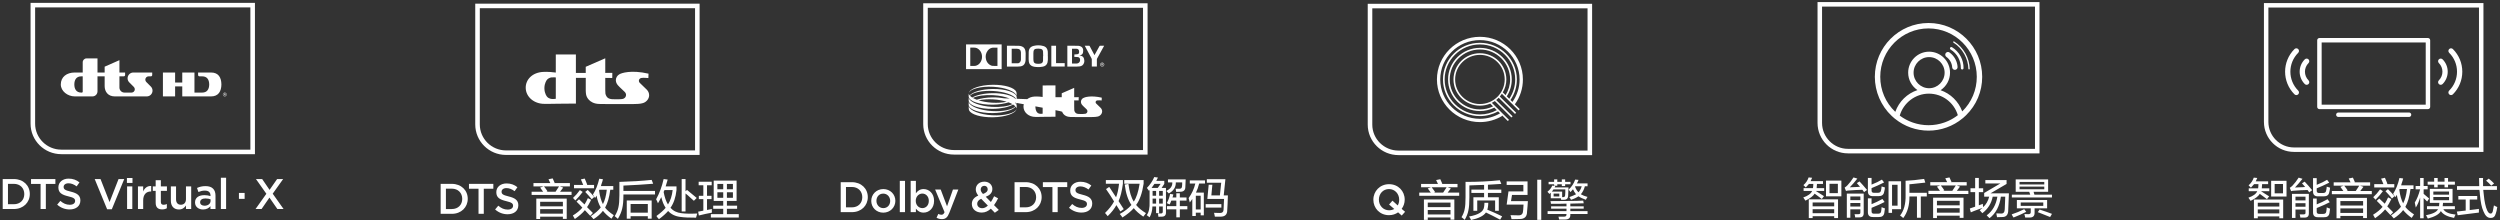
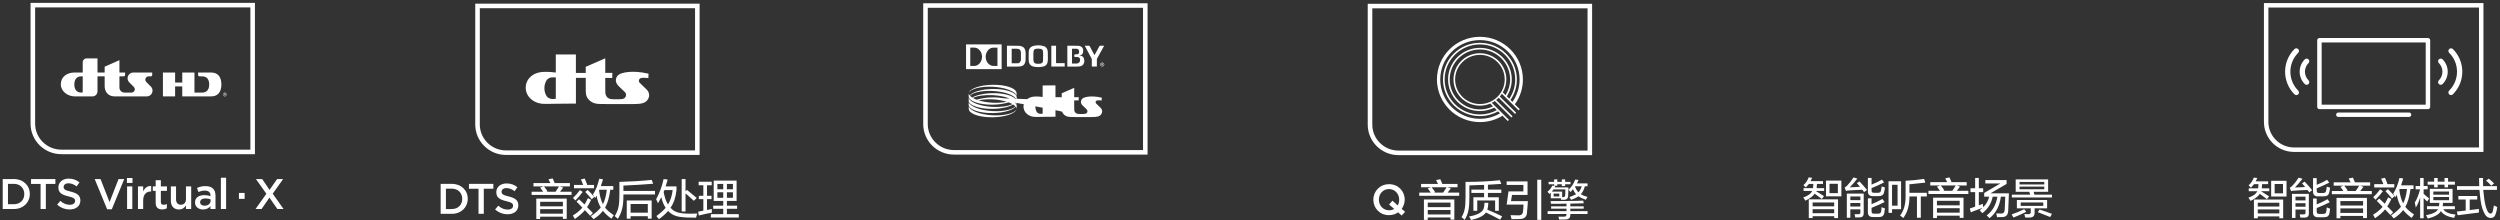
<svg xmlns="http://www.w3.org/2000/svg" width="818px" height="72px">
  <rect width="100%" height="100%" fill="#333333" stroke="none" />
  <path fill-rule="evenodd" fill="rgb(255, 255, 255)" d="M20.059,50.444 C14.503,50.444 10.000,45.977 10.000,40.465 L10.000,0.938 L83.417,0.938 L83.417,50.444 L20.059,50.444 ZM81.924,2.420 L11.492,2.420 L11.492,40.466 C11.492,45.151 15.335,48.963 20.059,48.963 L81.924,48.963 L81.924,2.420 ZM24.483,23.725 L27.066,23.725 L27.066,20.359 C27.066,19.669 27.624,19.110 28.312,19.110 L31.900,19.110 L31.900,23.725 L34.242,23.725 L34.242,21.816 L39.077,19.686 L39.077,23.725 L40.934,23.725 L40.934,24.537 C40.934,24.781 40.737,24.978 40.494,24.978 L39.077,24.978 L39.076,28.645 C39.076,29.557 39.815,30.297 40.725,30.297 L43.035,30.297 C43.630,30.297 44.112,29.814 44.112,29.219 C44.112,28.920 43.991,28.650 43.797,28.455 L42.299,26.955 C41.957,26.612 41.746,26.139 41.746,25.617 C41.746,24.572 42.591,23.725 43.634,23.725 L49.803,23.725 L49.803,24.537 C49.803,24.781 49.606,24.978 49.363,24.978 L48.623,24.978 C48.028,24.978 47.546,25.461 47.546,26.057 C47.546,26.355 47.667,26.625 47.861,26.820 L49.355,28.317 C49.697,28.660 49.908,29.132 49.908,29.655 C49.908,30.700 49.063,31.546 48.021,31.546 L37.558,31.546 C35.333,31.546 34.242,29.985 34.242,28.174 C34.242,27.513 34.242,24.978 34.242,24.978 L31.900,24.978 L31.900,29.894 C31.900,30.807 31.162,31.546 30.252,31.546 L24.486,31.546 C22.113,31.546 19.894,29.821 19.894,27.638 C19.894,25.191 21.787,23.725 24.483,23.725 ZM26.630,30.297 L26.795,30.297 C26.944,30.297 27.066,30.175 27.066,30.026 L27.066,24.978 L26.630,24.978 C24.978,24.977 24.336,26.083 24.319,27.638 C24.335,29.137 24.955,30.298 26.630,30.297 ZM57.296,27.011 L59.637,27.011 L59.637,23.725 L63.627,23.725 L63.627,30.294 L66.144,30.294 C67.818,30.295 68.437,29.134 68.453,27.636 C68.436,26.082 67.794,24.977 66.144,24.978 L65.258,24.978 C65.015,24.978 64.817,24.781 64.817,24.537 L64.817,23.725 L69.044,23.725 C69.046,23.725 69.047,23.725 69.048,23.725 C71.474,23.725 72.418,25.351 72.443,27.636 C72.419,29.840 71.509,31.546 69.048,31.546 L69.044,31.546 L59.637,31.546 L59.637,28.264 L57.296,28.264 L57.296,31.546 L53.307,31.546 L53.307,23.725 L57.296,23.725 L57.296,27.011 ZM73.555,30.297 C73.905,30.297 74.176,30.578 74.176,30.919 L74.176,30.922 C74.176,31.261 73.901,31.546 73.551,31.546 C73.202,31.546 72.930,31.265 72.930,30.925 L72.930,30.922 C72.930,30.582 73.206,30.297 73.555,30.297 ZM73.026,30.925 C73.026,31.217 73.252,31.454 73.552,31.454 C73.853,31.454 74.081,31.214 74.081,30.922 L74.081,30.919 C74.081,30.626 73.854,30.390 73.555,30.390 C73.254,30.390 73.026,30.630 73.026,30.922 L73.026,30.925 ZM73.791,30.647 C73.825,30.680 73.844,30.727 73.844,30.784 L73.844,30.787 C73.844,30.893 73.782,30.958 73.693,30.984 L73.868,31.231 L73.720,31.231 L73.562,31.005 L73.558,31.005 L73.426,31.005 L73.426,31.231 L73.302,31.231 L73.302,30.577 L73.593,30.577 C73.679,30.577 73.746,30.603 73.791,30.647 ZM73.426,30.689 L73.426,30.896 L73.588,30.896 C73.668,30.896 73.717,30.856 73.717,30.794 L73.717,30.791 C73.717,30.725 73.668,30.689 73.588,30.689 L73.426,30.689 Z" />
  <path fill-rule="evenodd" fill="rgb(255, 255, 255)" d="M92.786,68.390 L90.755,68.390 L88.163,64.650 L85.586,68.390 L83.611,68.390 L87.155,63.404 L83.751,58.585 L85.782,58.585 L88.205,62.129 L90.671,58.585 L92.646,58.585 L89.228,63.376 L92.786,68.390 ZM78.179,63.138 L80.042,63.138 L80.042,65.071 L78.179,65.071 L78.179,63.138 ZM72.272,58.165 L73.981,58.165 L73.981,68.390 L72.272,68.390 L72.272,58.165 ZM68.858,67.466 C68.354,68.068 67.583,68.545 66.449,68.545 C65.062,68.545 63.815,67.746 63.815,66.261 L63.815,66.233 C63.815,64.636 65.076,63.852 66.883,63.852 C67.710,63.852 68.298,63.978 68.872,64.160 L68.872,63.978 C68.872,62.928 68.228,62.367 67.037,62.367 C66.211,62.367 65.594,62.549 64.922,62.829 L64.460,61.499 C65.286,61.135 66.085,60.896 67.261,60.896 C68.368,60.896 69.194,61.191 69.713,61.723 C70.259,62.255 70.511,63.040 70.511,64.006 L70.511,68.390 L68.858,68.390 L68.858,67.466 ZM68.900,65.225 C68.466,65.057 67.892,64.931 67.219,64.931 C66.127,64.931 65.482,65.393 65.482,66.163 L65.482,66.191 C65.482,66.906 66.113,67.312 66.925,67.312 C68.046,67.312 68.900,66.668 68.900,65.729 L68.900,65.225 ZM60.850,67.242 C60.374,67.942 59.688,68.545 58.539,68.545 C56.872,68.545 55.906,67.424 55.906,65.701 L55.906,60.995 L57.601,60.995 L57.601,65.197 C57.601,66.345 58.175,66.990 59.184,66.990 C60.164,66.990 60.850,66.317 60.850,65.169 L60.850,60.995 L62.559,60.995 L62.559,68.390 L60.850,68.390 L60.850,67.242 ZM52.631,66.079 C52.631,66.738 52.967,67.004 53.541,67.004 C53.920,67.004 54.256,66.920 54.592,66.752 L54.592,68.138 C54.172,68.376 53.710,68.517 53.065,68.517 C51.819,68.517 50.936,67.970 50.936,66.345 L50.936,62.451 L49.998,62.451 L49.998,60.995 L50.936,60.995 L50.936,58.963 L52.631,58.963 L52.631,60.995 L54.620,60.995 L54.620,62.451 L52.631,62.451 L52.631,66.079 ZM46.849,65.575 L46.849,68.390 L45.140,68.390 L45.140,60.995 L46.849,60.995 L46.849,62.661 C47.311,61.555 48.166,60.798 49.468,60.854 L49.468,62.647 L49.370,62.647 C47.885,62.647 46.849,63.614 46.849,65.575 ZM41.528,58.249 L43.349,58.249 L43.349,59.860 L41.528,59.860 L41.528,58.249 ZM35.048,68.461 L30.985,58.585 L32.891,58.585 L35.846,66.121 L38.788,58.585 L40.651,58.585 L36.589,68.461 L35.048,68.461 ZM22.798,68.531 C21.299,68.531 19.884,68.012 18.708,66.962 L19.744,65.729 C20.683,66.541 21.635,67.004 22.840,67.004 C23.905,67.004 24.577,66.499 24.577,65.771 L24.577,65.743 C24.577,65.043 24.185,64.664 22.364,64.244 C20.277,63.740 19.100,63.124 19.100,61.317 L19.100,61.289 C19.100,59.608 20.501,58.445 22.448,58.445 C23.877,58.445 25.011,58.879 26.006,59.678 L25.081,60.980 C24.199,60.322 23.316,59.972 22.420,59.972 C21.411,59.972 20.823,60.490 20.823,61.135 L20.823,61.163 C20.823,61.919 21.271,62.255 23.162,62.703 C25.235,63.208 26.300,63.950 26.300,65.575 L26.300,65.603 C26.300,67.438 24.857,68.531 22.798,68.531 ZM15.000,68.390 L13.277,68.390 L13.277,60.182 L10.154,60.182 L10.154,58.585 L18.124,58.585 L18.124,60.182 L15.000,60.182 L15.000,68.390 ZM4.542,68.390 L0.886,68.390 L0.886,58.585 L4.542,58.585 C7.624,58.585 9.753,60.700 9.753,63.460 L9.753,63.488 C9.753,66.247 7.624,68.390 4.542,68.390 ZM7.946,63.516 L7.946,63.488 C7.946,61.569 6.601,60.154 4.542,60.154 L2.609,60.154 L2.609,66.822 L4.542,66.822 C6.601,66.822 7.946,65.435 7.946,63.516 ZM43.293,68.390 L41.584,68.390 L41.584,60.995 L43.293,60.995 L43.293,68.390 Z" />
  <path fill-rule="evenodd" fill="rgb(255, 255, 255)" d="M165.559,50.694 C160.004,50.694 155.501,46.227 155.501,40.716 L155.501,1.194 L228.911,1.194 L228.911,50.694 L165.559,50.694 ZM227.419,2.675 L156.993,2.675 L156.993,40.716 C156.993,45.401 160.835,49.213 165.558,49.213 L227.419,49.213 L227.419,2.675 ZM177.687,23.532 C177.687,23.532 179.219,23.387 181.863,23.742 L181.853,23.442 L181.859,17.832 L188.434,17.811 L188.432,23.856 L191.654,23.856 L191.654,21.855 L198.042,19.069 L198.046,23.854 L200.351,23.847 L200.332,25.520 C199.085,25.480 198.042,25.486 198.042,25.486 L198.042,28.595 C198.042,28.749 198.036,30.220 198.092,30.580 C198.092,30.580 198.183,31.438 198.882,32.003 C198.882,32.003 199.287,32.373 200.171,32.447 C200.171,32.447 200.468,32.478 201.020,32.474 L202.537,32.474 L202.587,32.472 C203.720,32.469 204.064,32.262 204.064,32.262 C204.550,32.035 204.842,31.576 204.842,31.061 C204.842,30.673 204.670,30.338 204.407,30.077 L204.399,30.066 L202.741,28.491 C202.218,28.007 201.947,27.611 201.841,27.441 L201.829,27.420 C201.622,27.080 201.500,26.685 201.500,26.258 C201.500,25.433 201.966,24.705 202.642,24.317 L202.688,24.294 C203.300,23.913 206.465,22.792 212.194,24.103 L212.148,25.540 L212.027,25.532 C212.027,25.532 210.500,25.389 209.887,25.506 L209.872,25.507 C209.399,25.586 209.036,25.943 209.036,26.423 C209.036,26.660 209.132,26.909 209.288,27.065 L209.325,27.104 L211.620,29.331 L211.640,29.352 C212.106,29.819 212.398,30.458 212.398,31.169 C212.398,32.294 211.550,33.322 210.533,33.673 C210.533,33.673 209.882,33.925 208.809,33.992 C208.809,33.992 208.305,34.031 206.862,34.058 L206.784,34.058 C201.579,34.116 196.171,34.017 196.171,34.017 L196.034,34.013 C192.567,33.904 191.875,31.326 191.875,31.326 C191.681,30.848 191.658,29.660 191.658,29.660 L191.664,25.480 L188.443,25.486 L188.440,33.888 C185.224,33.888 182.722,33.938 182.722,33.938 C179.610,34.020 178.082,33.979 178.082,33.979 C174.819,33.979 172.090,31.781 172.015,28.802 C171.946,26.003 174.218,23.716 177.687,23.532 ZM178.128,28.932 C178.163,30.670 178.953,31.579 178.953,31.579 C179.487,32.301 180.495,32.376 180.495,32.376 C181.064,32.446 181.853,32.322 181.853,32.322 L181.863,25.344 C181.863,25.344 181.099,25.254 180.495,25.324 C180.495,25.324 179.512,25.372 178.907,26.192 C178.907,26.192 178.147,27.155 178.128,28.776 L178.128,28.932 Z" />
  <path fill-rule="evenodd" fill="rgb(255, 255, 255)" d="M241.727,70.074 L241.727,71.168 L232.594,71.168 L232.594,70.074 L236.641,70.074 L236.641,68.324 L233.360,68.324 L233.360,67.285 L236.641,67.285 L236.641,65.753 L233.524,65.753 L233.524,59.082 L241.016,59.082 L241.016,65.753 L237.844,65.753 L237.844,67.285 L241.180,67.285 L241.180,68.324 L237.844,68.324 L237.844,70.074 L241.727,70.074 ZM236.641,60.175 L234.727,60.175 L234.727,61.925 L236.641,61.925 L236.641,60.175 ZM236.641,62.910 L234.727,62.910 L234.727,64.714 L236.641,64.714 L236.641,62.910 ZM239.813,60.175 L237.844,60.175 L237.844,61.925 L239.813,61.925 L239.813,60.175 ZM239.813,64.714 L239.813,62.910 L237.844,62.910 L237.844,64.714 L239.813,64.714 ZM228.438,69.253 C228.620,69.218 228.911,69.163 229.313,69.089 C229.677,69.017 229.950,68.962 230.133,68.925 L230.133,65.152 L228.657,65.152 L228.657,64.058 L230.133,64.058 L230.133,60.613 L228.602,60.613 L228.602,59.464 L232.868,59.464 L232.868,60.613 L231.336,60.613 L231.336,64.058 L232.813,64.058 L232.813,65.152 L231.336,65.152 L231.336,68.707 C231.847,68.597 232.376,68.488 232.922,68.378 C232.886,68.561 232.886,68.835 232.922,69.199 C232.922,69.382 232.922,69.509 232.922,69.582 C231.501,69.837 230.079,70.146 228.657,70.511 L228.438,69.253 ZM227.749,71.222 C225.415,71.222 223.775,71.149 222.827,71.003 C221.040,70.821 219.636,70.164 218.616,69.035 C217.850,69.910 216.847,70.803 215.608,71.714 C215.535,71.605 215.390,71.441 215.171,71.222 C214.988,70.967 214.861,70.785 214.788,70.675 C216.173,69.655 217.175,68.761 217.796,67.996 C217.175,67.085 216.702,65.918 216.374,64.496 C216.046,65.189 215.681,65.863 215.280,66.519 C215.097,66.009 214.897,65.571 214.679,65.207 C215.772,63.238 216.593,61.032 217.140,58.589 L218.452,58.753 C218.415,58.863 218.379,59.009 218.343,59.191 C218.124,59.993 217.941,60.595 217.796,60.996 L221.350,60.996 L221.350,62.199 C221.095,64.569 220.439,66.501 219.382,67.996 C220.293,69.017 221.478,69.600 222.936,69.746 C224.212,69.929 225.944,69.964 228.132,69.855 C228.132,69.892 228.113,69.964 228.077,70.074 C228.004,70.402 227.894,70.785 227.749,71.222 ZM220.093,62.199 L217.413,62.199 C217.376,62.272 217.340,62.363 217.304,62.472 C217.230,62.618 217.175,62.728 217.140,62.800 C217.468,64.550 217.941,65.918 218.561,66.902 C219.363,65.663 219.874,64.095 220.093,62.199 ZM226.108,64.878 C225.343,64.150 224.741,63.621 224.304,63.293 L224.304,69.199 L223.046,69.199 L223.046,58.589 L224.304,58.589 L224.304,62.582 L224.796,62.144 C225.890,63.019 226.947,63.894 227.968,64.769 L227.038,65.699 C226.855,65.517 226.546,65.243 226.108,64.878 ZM203.982,63.839 C203.982,65.699 203.854,67.139 203.599,68.160 C203.380,69.218 202.906,70.365 202.177,71.605 L201.138,70.730 C201.758,69.710 202.158,68.743 202.341,67.832 C202.560,66.884 202.669,65.554 202.669,63.839 L202.669,59.519 C206.533,59.410 210.052,59.191 213.224,58.863 L213.716,60.121 C210.654,60.376 207.408,60.577 203.982,60.722 L203.982,62.472 L214.318,62.472 L214.318,63.621 L203.982,63.621 L203.982,63.839 ZM200.613,70.730 C200.394,71.094 200.211,71.367 200.066,71.550 C198.936,70.748 198.006,69.892 197.277,68.980 C196.547,69.964 195.527,70.875 194.215,71.714 L193.340,70.730 C194.834,69.710 195.910,68.761 196.566,67.886 C195.910,66.793 195.454,65.499 195.199,64.003 C195.162,64.077 195.090,64.204 194.980,64.386 C194.871,64.532 194.779,64.660 194.707,64.769 C194.342,64.222 194.105,63.858 193.996,63.675 C194.907,62.253 195.600,60.522 196.074,58.480 L197.277,58.644 C197.204,59.046 197.040,59.593 196.785,60.285 C196.711,60.540 196.657,60.741 196.621,60.886 L200.668,60.886 L200.668,62.089 L199.683,62.089 C199.355,64.605 198.790,66.556 197.988,67.941 C198.644,68.780 199.592,69.600 200.832,70.402 C200.795,70.475 200.722,70.584 200.613,70.730 ZM198.535,62.089 L196.129,62.089 L196.019,62.363 C196.274,64.222 196.693,65.699 197.277,66.793 C197.897,65.626 198.316,64.058 198.535,62.089 ZM187.816,60.503 L190.824,60.503 C190.750,60.321 190.623,60.011 190.441,59.574 C190.258,59.173 190.131,58.882 190.058,58.699 L191.316,58.425 C191.389,58.571 191.498,58.827 191.644,59.191 C191.899,59.775 192.063,60.212 192.136,60.503 L194.379,60.503 L194.379,61.597 L187.816,61.597 L187.816,60.503 ZM190.660,62.800 C189.930,63.785 189.129,64.714 188.254,65.589 L187.488,64.769 C188.290,64.040 189.037,63.183 189.730,62.199 L190.660,62.800 ZM192.301,62.144 C193.139,62.946 193.850,63.712 194.433,64.441 L193.613,65.207 C192.957,64.368 192.246,63.566 191.480,62.800 L192.301,62.144 ZM188.636,65.972 L189.457,65.207 L191.261,66.902 C191.625,66.319 191.990,65.626 192.355,64.824 L193.394,65.371 C193.358,65.444 193.303,65.571 193.230,65.753 C192.756,66.702 192.373,67.376 192.082,67.777 L193.996,69.691 L193.121,70.621 L191.371,68.761 C190.641,69.673 189.547,70.639 188.090,71.660 C188.016,71.550 187.871,71.295 187.652,70.894 C187.543,70.711 187.469,70.584 187.433,70.511 C188.746,69.710 189.785,68.853 190.551,67.941 C190.113,67.431 189.475,66.775 188.636,65.972 ZM173.947,62.746 L177.721,62.746 C177.393,62.272 177.065,61.816 176.736,61.378 L177.830,60.996 L174.549,60.996 L174.549,59.902 L180.072,59.902 C179.999,59.793 179.908,59.611 179.799,59.355 C179.653,59.027 179.543,58.790 179.471,58.644 L180.838,58.371 C180.874,58.480 180.947,58.644 181.057,58.863 C181.239,59.264 181.385,59.593 181.494,59.847 L181.276,59.902 L186.471,59.902 L186.471,60.996 L183.190,60.996 L184.283,61.378 C183.955,61.816 183.608,62.272 183.244,62.746 L187.018,62.746 L187.018,63.785 L173.947,63.785 L173.947,62.746 ZM178.760,62.746 L181.768,62.746 C182.205,62.126 182.588,61.543 182.916,60.996 L177.994,60.996 C178.432,61.543 178.815,62.071 179.143,62.582 L178.760,62.746 ZM166.092,70.104 C164.594,70.104 163.179,69.586 162.002,68.536 L163.039,67.303 C163.977,68.115 164.930,68.578 166.134,68.578 C167.199,68.578 167.871,68.073 167.871,67.345 L167.871,67.317 C167.871,66.617 167.479,66.238 165.658,65.818 C163.571,65.314 162.394,64.698 162.394,62.891 L162.394,62.863 C162.394,61.182 163.795,60.019 165.742,60.019 C167.171,60.019 168.306,60.453 169.300,61.252 L168.376,62.554 C167.493,61.896 166.611,61.546 165.714,61.546 C164.706,61.546 164.117,62.064 164.117,62.708 L164.117,62.737 C164.117,63.493 164.566,63.829 166.457,64.277 C168.530,64.782 169.594,65.524 169.594,67.149 L169.594,67.177 C169.594,69.012 168.152,70.104 166.092,70.104 ZM158.295,69.964 L156.572,69.964 L156.572,61.756 L153.448,61.756 L153.448,60.159 L161.419,60.159 L161.419,61.756 L158.295,61.756 L158.295,69.964 ZM147.837,69.964 L144.181,69.964 L144.181,60.159 L147.837,60.159 C150.918,60.159 153.047,62.274 153.047,65.034 L153.047,65.062 C153.047,67.821 150.918,69.964 147.837,69.964 ZM151.240,65.062 C151.240,63.143 149.896,61.728 147.837,61.728 L145.904,61.728 L145.904,68.396 L147.837,68.396 C149.896,68.396 151.240,67.009 151.240,65.090 L151.240,65.062 ZM185.432,71.605 L184.174,71.605 L184.174,70.894 L176.736,70.894 L176.736,71.660 L175.479,71.660 L175.479,64.988 L185.432,64.988 L185.432,71.605 ZM184.174,66.027 L176.736,66.027 L176.736,67.503 L184.174,67.503 L184.174,66.027 ZM184.174,68.433 L176.736,68.433 L176.736,69.910 L184.174,69.910 L184.174,68.433 ZM213.224,71.550 L211.966,71.550 L211.966,70.730 L206.333,70.730 L206.333,71.550 L205.076,71.550 L205.076,65.589 L213.224,65.589 L213.224,71.550 ZM211.966,66.738 L206.333,66.738 L206.333,69.582 L211.966,69.582 L211.966,66.738 Z" />
  <path fill-rule="evenodd" fill="rgb(255, 255, 255)" d="M312.135,50.577 C306.580,50.577 302.077,46.110 302.077,40.600 L302.077,1.078 L375.488,1.078 L375.488,50.577 L312.135,50.577 ZM373.995,2.558 L303.569,2.558 L303.569,40.600 C303.569,45.285 307.412,49.096 312.135,49.096 L373.995,49.096 L373.995,2.558 ZM327.737,22.628 C327.703,22.628 327.669,22.628 327.636,22.628 C323.816,22.628 319.997,22.628 316.177,22.628 C316.148,22.628 316.118,22.625 316.089,22.623 C316.089,19.924 316.089,17.225 316.089,14.526 C319.970,14.526 323.851,14.526 327.737,14.526 C327.737,17.227 327.737,19.921 327.737,22.628 ZM321.273,18.016 C321.159,17.310 320.854,16.698 320.322,16.210 C319.890,15.812 319.382,15.586 318.782,15.586 C318.366,15.587 317.949,15.586 317.532,15.586 C317.513,15.586 317.495,15.588 317.474,15.589 C317.474,17.587 317.474,19.576 317.474,21.567 C317.495,21.568 317.511,21.570 317.526,21.570 C317.954,21.570 318.382,21.571 318.809,21.570 C319.035,21.568 319.256,21.532 319.469,21.457 C320.115,21.232 320.578,20.794 320.901,20.208 C321.280,19.521 321.398,18.786 321.273,18.016 ZM326.368,15.590 C326.346,15.589 326.328,15.586 326.310,15.586 C325.877,15.587 325.444,15.584 325.012,15.589 C324.879,15.591 324.744,15.603 324.615,15.630 C323.994,15.760 323.514,16.108 323.148,16.608 C322.534,17.448 322.377,18.385 322.610,19.387 C322.770,20.073 323.116,20.657 323.684,21.094 C324.044,21.372 324.451,21.548 324.911,21.561 C325.389,21.576 325.868,21.567 326.346,21.568 C326.353,21.568 326.360,21.563 326.368,21.560 C326.368,19.571 326.368,17.583 326.368,15.590 ZM324.844,35.627 C320.547,35.688 317.037,34.498 316.949,32.957 C316.949,32.957 316.927,32.597 316.949,31.992 L316.950,31.979 C317.265,33.426 320.540,34.733 324.601,34.972 C327.364,35.135 329.824,34.764 331.268,34.069 C330.904,33.858 330.470,33.664 329.992,33.485 C328.616,33.935 326.820,34.225 324.848,34.254 C320.551,34.315 317.041,33.122 316.952,31.584 C316.952,31.584 316.930,31.221 316.953,30.618 L316.953,30.606 C316.999,30.815 317.123,31.019 317.286,31.220 C318.256,30.050 321.234,29.167 324.767,29.117 C329.064,29.055 332.573,30.247 332.662,31.786 C332.662,31.786 332.672,31.982 332.670,32.322 L336.106,32.442 C336.720,31.962 337.530,31.643 338.498,31.592 C338.498,31.592 339.474,31.500 341.160,31.726 L341.153,31.535 L341.157,27.958 L345.349,27.944 L345.348,31.799 L347.401,31.799 L347.401,30.523 L351.474,28.746 L351.477,31.797 L352.946,31.792 L352.934,32.859 C352.139,32.834 351.474,32.837 351.474,32.837 L351.474,34.820 C351.474,34.918 351.470,35.855 351.506,36.085 C351.506,36.085 351.564,36.632 352.010,36.992 C352.010,36.992 352.268,37.228 352.831,37.275 C352.831,37.275 353.021,37.295 353.372,37.292 L354.339,37.292 L354.371,37.291 C355.093,37.289 355.313,37.157 355.313,37.157 C355.623,37.012 355.809,36.720 355.809,36.392 C355.809,36.144 355.699,35.931 355.532,35.764 L355.526,35.757 L354.470,34.753 C354.136,34.445 353.963,34.192 353.896,34.084 L353.888,34.070 C353.756,33.854 353.679,33.602 353.679,33.330 C353.679,32.804 353.975,32.340 354.406,32.092 L354.436,32.077 C354.826,31.834 356.844,31.120 360.496,31.956 L360.466,32.872 L360.390,32.867 C360.390,32.867 359.416,32.776 359.025,32.850 L359.016,32.851 C358.714,32.901 358.483,33.129 358.483,33.435 C358.483,33.586 358.544,33.744 358.643,33.845 L358.667,33.869 L360.130,35.288 L360.143,35.303 C360.440,35.600 360.626,36.007 360.626,36.460 C360.626,37.178 360.085,37.833 359.437,38.057 C359.437,38.057 359.022,38.217 358.338,38.260 C358.338,38.260 358.017,38.284 357.097,38.303 L357.047,38.303 C353.729,38.339 350.281,38.276 350.281,38.276 L350.194,38.273 C347.983,38.204 347.542,36.561 347.542,36.561 C347.520,36.505 346.688,36.317 345.353,36.048 L345.352,38.194 C343.302,38.194 341.707,38.226 341.707,38.226 C339.723,38.278 338.749,38.252 338.749,38.252 C336.669,38.252 334.929,36.850 334.882,34.952 C334.874,34.658 334.921,34.378 334.992,34.106 C334.212,33.965 333.435,33.824 332.672,33.687 C332.672,33.814 332.669,33.956 332.664,34.122 L332.662,34.135 C332.625,33.969 332.540,33.805 332.429,33.643 C332.323,33.624 332.220,33.606 332.114,33.587 C332.432,33.880 332.640,34.195 332.660,34.531 C332.660,34.531 332.682,34.893 332.660,35.496 L332.658,35.510 C332.612,35.301 332.489,35.096 332.326,34.895 C331.357,36.062 328.380,36.948 324.847,36.998 C320.549,37.058 317.039,35.868 316.952,34.328 C316.952,34.328 316.930,33.966 316.952,33.361 L316.952,33.348 C317.270,34.795 320.542,36.102 324.603,36.342 C328.134,36.551 331.184,35.900 332.236,34.804 C332.047,34.595 331.782,34.397 331.482,34.205 C330.106,35.021 327.653,35.588 324.844,35.627 ZM338.778,35.034 C338.801,36.143 339.305,36.722 339.305,36.722 C339.645,37.182 340.288,37.230 340.288,37.230 C340.651,37.274 341.153,37.195 341.153,37.195 L341.156,35.240 C340.401,35.098 339.611,34.951 338.794,34.801 C338.792,34.849 338.779,34.885 338.778,34.935 L338.778,35.034 ZM324.604,33.598 C326.391,33.703 328.050,33.583 329.392,33.298 C328.153,32.905 326.668,32.614 325.008,32.516 C323.201,32.409 321.526,32.532 320.176,32.824 C321.426,33.216 322.941,33.500 324.604,33.598 ZM319.610,32.633 C320.984,32.178 322.787,31.889 324.765,31.861 C326.169,31.841 327.470,31.966 328.613,32.181 L330.362,32.242 C328.985,31.677 327.109,31.266 325.013,31.142 C322.239,30.979 319.772,31.354 318.332,32.053 C318.698,32.262 319.128,32.456 319.610,32.633 ZM332.205,32.306 L332.447,32.315 C331.627,31.056 328.643,29.986 325.010,29.772 C321.477,29.562 318.425,30.214 317.377,31.311 C317.566,31.521 317.816,31.722 318.119,31.914 C319.496,31.094 321.955,30.527 324.769,30.487 C328.225,30.438 331.138,31.205 332.205,32.306 ZM324.602,37.718 C328.720,37.960 332.148,36.988 332.614,35.694 L332.620,35.694 C332.278,37.139 328.941,38.313 324.847,38.373 C320.925,38.428 317.710,37.452 317.101,36.108 C317.101,36.108 317.036,35.966 317.015,35.821 C317.015,35.821 316.952,35.577 316.952,34.772 L316.953,34.721 C317.274,36.167 320.543,37.477 324.602,37.718 ZM360.018,21.347 C359.907,21.014 360.076,20.651 360.400,20.528 C360.730,20.403 361.098,20.554 361.243,20.873 C361.258,20.908 361.278,20.942 361.296,20.976 C361.296,21.075 361.296,21.174 361.296,21.273 C361.212,21.509 361.073,21.691 360.815,21.760 C360.478,21.850 360.126,21.669 360.018,21.347 ZM361.161,21.152 C361.166,20.837 360.941,20.597 360.640,20.597 C360.349,20.597 360.123,20.827 360.120,21.126 C360.117,21.437 360.333,21.667 360.634,21.673 C360.926,21.678 361.157,21.450 361.161,21.152 ZM360.390,20.765 C360.523,20.765 360.655,20.751 360.781,20.771 C360.836,20.780 360.911,20.857 360.918,20.910 C360.929,20.984 360.889,21.068 360.859,21.143 C360.848,21.170 360.802,21.183 360.767,21.206 C360.827,21.305 360.884,21.401 360.941,21.496 C360.933,21.506 360.925,21.517 360.918,21.526 C360.879,21.503 360.832,21.486 360.805,21.453 C360.757,21.394 360.729,21.319 360.679,21.262 C360.646,21.223 360.591,21.204 360.532,21.167 C360.491,21.508 360.491,21.508 360.390,21.500 C360.390,21.253 360.390,21.016 360.390,20.765 ZM360.525,21.110 C360.627,21.087 360.714,21.073 360.793,21.042 C360.810,21.035 360.813,20.928 360.799,20.923 C360.717,20.889 360.628,20.871 360.525,20.844 C360.525,20.942 360.525,21.007 360.525,21.110 ZM358.964,19.170 C358.923,19.244 358.898,19.338 358.898,19.423 C358.893,20.157 358.895,20.890 358.895,21.624 C358.895,21.673 358.895,21.721 358.895,21.778 C358.333,21.778 357.793,21.778 357.236,21.778 C357.236,21.719 357.236,21.666 357.236,21.613 C357.236,20.884 357.239,20.155 357.233,19.426 C357.233,19.332 357.208,19.228 357.163,19.145 C356.447,17.798 355.725,16.453 355.005,15.107 C354.984,15.067 354.964,15.028 354.933,14.968 C354.993,14.966 355.040,14.961 355.087,14.961 C355.501,14.961 355.915,14.965 356.329,14.959 C356.439,14.956 356.497,14.991 356.549,15.089 C357.044,16.029 357.544,16.966 358.043,17.904 C358.064,17.943 358.087,17.981 358.115,18.032 C358.435,17.457 358.748,16.895 359.061,16.332 C359.289,15.923 359.520,15.515 359.741,15.102 C359.800,14.990 359.871,14.956 359.995,14.959 C360.368,14.966 360.741,14.961 361.114,14.961 C361.162,14.961 361.210,14.961 361.279,14.961 C361.245,15.027 361.224,15.069 361.201,15.112 C360.454,16.464 359.707,17.816 358.964,19.170 ZM353.254,21.728 C352.966,21.762 352.674,21.781 352.384,21.782 C351.388,21.789 350.392,21.785 349.396,21.785 C349.347,21.785 349.297,21.785 349.234,21.785 C349.234,19.504 349.234,17.241 349.234,14.971 C349.274,14.968 349.310,14.961 349.345,14.961 C350.482,14.967 351.619,14.970 352.756,14.981 C353.081,14.984 353.393,15.063 353.683,15.219 C354.133,15.460 354.371,15.847 354.406,16.338 C354.427,16.643 354.411,16.962 354.345,17.260 C354.230,17.774 353.830,18.004 353.341,18.111 C353.280,18.124 353.218,18.135 353.157,18.147 C353.355,18.184 353.555,18.206 353.747,18.260 C354.236,18.398 354.551,18.717 354.689,19.201 C354.820,19.665 354.848,20.132 354.689,20.595 C354.455,21.272 353.964,21.644 353.254,21.728 ZM352.663,18.671 C352.414,18.627 352.157,18.634 351.903,18.623 C351.778,18.616 351.652,18.621 351.526,18.621 C351.526,18.345 351.526,18.087 351.526,17.824 C351.577,17.821 351.617,17.820 351.657,17.816 C351.955,17.790 352.256,17.776 352.551,17.731 C352.853,17.686 353.034,17.496 353.075,17.192 C353.089,17.082 353.093,16.968 353.088,16.856 C353.058,16.239 352.743,15.944 352.121,15.944 C351.717,15.944 351.312,15.944 350.907,15.944 C350.860,15.944 350.812,15.944 350.761,15.944 C350.761,17.567 350.761,19.168 350.761,20.788 C351.256,20.788 351.737,20.791 352.218,20.787 C352.955,20.781 353.451,20.250 353.405,19.521 C353.374,19.017 353.164,18.761 352.663,18.671 ZM343.996,14.972 C344.508,14.972 345.019,14.972 345.543,14.972 C345.543,16.865 345.543,18.749 345.543,20.647 C346.491,20.647 347.427,20.647 348.371,20.647 C348.371,21.027 348.371,21.394 348.371,21.773 C346.917,21.773 345.460,21.773 343.996,21.773 C343.996,19.508 343.996,17.245 343.996,14.972 ZM342.862,19.604 C342.848,19.885 342.814,20.170 342.744,20.443 C342.546,21.218 342.006,21.644 341.237,21.809 C340.561,21.954 339.875,21.968 339.188,21.933 C338.770,21.911 338.356,21.862 337.955,21.731 C337.159,21.473 336.724,20.920 336.622,20.107 C336.587,19.831 336.573,19.551 336.573,19.273 C336.572,18.521 336.564,17.769 336.593,17.018 C336.635,15.914 337.141,15.276 338.222,15.008 C339.280,14.746 340.350,14.758 341.401,15.061 C342.327,15.328 342.754,15.982 342.832,16.864 C342.877,17.378 342.840,17.899 342.840,18.416 C342.849,18.416 342.858,18.416 342.867,18.416 C342.867,18.812 342.881,19.209 342.862,19.604 ZM341.282,16.877 C341.247,16.370 340.996,16.090 340.500,15.991 C340.011,15.893 339.513,15.882 339.021,15.960 C338.488,16.045 338.258,16.285 338.168,16.813 C338.137,16.999 338.125,17.189 338.124,17.377 C338.119,18.034 338.118,18.692 338.124,19.349 C338.126,19.555 338.143,19.763 338.173,19.967 C338.244,20.454 338.504,20.721 338.990,20.817 C339.422,20.902 339.857,20.892 340.293,20.844 C340.915,20.776 341.246,20.462 341.282,19.845 C341.311,19.356 341.288,18.865 341.288,18.375 C341.302,18.375 341.315,18.374 341.328,18.374 C341.314,17.875 341.316,17.375 341.282,16.877 ZM332.511,30.005 C332.511,30.005 332.577,30.147 332.599,30.293 C332.599,30.293 332.661,30.537 332.661,31.342 L332.658,31.392 C332.338,29.947 329.068,28.637 325.012,28.398 C320.893,28.156 317.466,29.125 316.999,30.422 L316.993,30.419 C317.335,28.977 320.669,27.802 324.767,27.744 C328.687,27.687 331.902,28.664 332.511,30.005 ZM335.425,20.450 C335.203,21.220 334.649,21.616 333.872,21.728 C333.594,21.767 333.311,21.781 333.030,21.782 C331.902,21.788 330.774,21.785 329.647,21.785 C329.593,21.785 329.539,21.785 329.473,21.785 C329.473,19.503 329.473,17.241 329.473,14.970 C329.519,14.966 329.559,14.961 329.598,14.961 C330.835,14.967 332.072,14.968 333.309,14.982 C333.664,14.985 334.013,15.055 334.347,15.180 C335.042,15.439 335.391,15.971 335.519,16.666 C335.563,16.904 335.595,17.148 335.596,17.389 C335.598,18.149 335.596,18.911 335.570,19.670 C335.561,19.932 335.498,20.196 335.425,20.450 ZM332.781,15.956 C332.244,15.955 331.708,15.956 331.171,15.956 C331.123,15.956 331.075,15.956 331.026,15.956 C331.026,17.551 331.026,19.124 331.026,20.707 C331.710,20.707 332.378,20.719 333.046,20.703 C333.344,20.696 333.593,20.546 333.774,20.306 C333.957,20.064 334.045,19.783 334.049,19.487 C334.060,18.713 334.068,17.939 334.050,17.166 C334.032,16.397 333.556,15.957 332.781,15.956 Z" />
-   <path fill-rule="evenodd" fill="rgb(255, 255, 255)" d="M401.769,63.945 C401.732,64.601 401.696,65.568 401.660,66.844 C401.586,67.755 401.550,68.412 401.550,68.812 C401.550,70.197 400.821,70.890 399.363,70.890 C398.743,70.890 398.123,70.890 397.504,70.890 C397.467,70.708 397.412,70.434 397.339,70.070 C397.303,69.887 397.266,69.742 397.230,69.633 C397.668,69.668 398.324,69.687 399.199,69.687 C399.928,69.687 400.311,69.341 400.347,68.648 C400.420,67.554 400.475,66.370 400.511,65.094 L395.043,65.094 L395.480,60.445 L396.683,60.445 L396.355,63.945 L399.144,63.945 L399.582,59.789 L394.879,59.789 L394.879,58.640 L400.949,58.640 L400.402,63.945 L401.769,63.945 ZM399.636,67.937 L394.496,67.937 L394.496,66.789 L399.636,66.789 L399.636,67.937 ZM391.324,63.015 L393.894,63.015 L393.894,70.453 L392.855,70.453 L392.855,69.578 L391.269,69.578 L391.269,70.672 L390.121,70.672 L390.121,65.094 C389.902,65.458 389.629,65.841 389.300,66.242 C389.191,65.804 389.063,65.331 388.918,64.820 C389.975,63.362 390.703,61.776 391.105,60.062 L389.300,60.062 L389.300,59.023 L394.277,59.023 L394.277,60.062 L392.363,60.062 C392.107,61.120 391.761,62.105 391.324,63.015 ZM391.269,68.539 L392.855,68.539 L392.855,64.054 L391.269,64.054 L391.269,68.539 ZM386.041,71.109 L384.893,71.109 L384.893,68.484 L381.830,68.484 L381.830,67.445 L384.893,67.445 L384.893,65.640 L383.252,65.640 C383.106,66.078 382.924,66.497 382.705,66.898 L381.775,66.461 C382.322,65.440 382.686,64.437 382.869,63.453 L383.908,63.617 C383.871,63.726 383.835,63.890 383.799,64.109 C383.725,64.328 383.671,64.492 383.635,64.601 L384.893,64.601 L384.893,63.234 L386.041,63.234 L386.041,64.601 L388.229,64.601 L388.229,65.640 L386.041,65.640 L386.041,67.445 L388.502,67.445 L388.502,68.484 L386.041,68.484 L386.041,71.109 ZM386.205,62.742 C385.913,62.779 385.457,62.797 384.838,62.797 L384.674,61.758 C385.075,61.758 385.475,61.758 385.877,61.758 C386.424,61.794 386.715,61.539 386.752,60.992 C386.752,60.810 386.770,60.591 386.807,60.336 C386.807,60.044 386.807,59.826 386.807,59.679 L384.729,59.679 C384.764,61.247 383.999,62.451 382.432,63.289 C382.176,62.997 381.903,62.724 381.611,62.469 C382.996,61.812 383.653,60.883 383.580,59.679 L382.158,59.679 L382.158,58.695 L387.955,58.695 L387.846,61.156 C387.846,62.214 387.299,62.742 386.205,62.742 ZM380.135,70.890 C380.061,70.890 379.934,70.890 379.752,70.890 C379.424,70.926 379.186,70.945 379.041,70.945 C379.041,70.799 379.004,70.562 378.932,70.234 C378.895,70.051 378.877,69.924 378.877,69.851 C379.132,69.851 379.424,69.851 379.752,69.851 C380.262,69.887 380.499,69.651 380.463,69.140 L380.463,67.554 L379.260,67.554 L379.260,69.742 L378.275,69.742 L378.275,67.554 L377.072,67.554 C377.036,68.904 376.725,70.088 376.143,71.109 C376.033,71.000 375.850,70.854 375.596,70.672 C375.413,70.562 375.286,70.471 375.213,70.398 C375.905,69.486 376.215,68.011 376.143,65.969 L376.143,62.195 L375.924,62.414 C375.668,62.086 375.450,61.776 375.268,61.484 C376.288,60.464 377.090,59.279 377.674,57.929 L378.877,58.094 C378.768,58.276 378.639,58.531 378.494,58.859 C378.421,59.005 378.366,59.115 378.330,59.187 L380.955,59.187 L380.955,60.172 L380.080,61.484 L381.502,61.484 L381.502,69.469 C381.538,70.416 381.082,70.890 380.135,70.890 ZM377.127,66.023 C377.127,66.206 377.127,66.406 377.127,66.625 L378.275,66.625 L378.275,64.984 L377.127,64.984 L377.127,66.023 ZM377.127,64.054 L378.275,64.054 L378.275,62.469 L377.127,62.469 L377.127,64.054 ZM377.729,60.172 C377.436,60.609 377.127,61.047 376.799,61.484 L378.822,61.484 L379.752,60.172 L377.729,60.172 ZM380.463,62.469 L379.260,62.469 L379.260,64.054 L380.463,64.054 L380.463,62.469 ZM380.463,64.984 L379.260,64.984 L379.260,66.625 L380.463,66.625 L380.463,64.984 ZM374.086,70.890 C372.700,69.942 371.661,69.013 370.969,68.101 C370.094,69.122 368.854,70.143 367.250,71.164 C367.141,70.945 366.886,70.598 366.485,70.125 C366.448,70.088 366.411,70.051 366.375,70.015 C367.943,69.177 369.219,68.193 370.203,67.062 C369.073,65.422 368.344,63.198 368.016,60.390 L369.219,60.172 C369.547,62.724 370.130,64.656 370.969,65.969 C371.844,64.693 372.482,62.742 372.883,60.117 L367.852,60.117 L367.852,58.914 L374.196,58.914 L374.196,60.117 C373.721,63.216 372.901,65.531 371.735,67.062 C372.500,68.011 373.575,68.904 374.961,69.742 C374.596,70.179 374.305,70.562 374.086,70.890 ZM366.594,69.195 L365.282,67.117 C364.625,68.320 363.677,69.523 362.438,70.726 C362.364,70.617 362.200,70.416 361.946,70.125 C361.763,69.906 361.636,69.760 361.563,69.687 C362.875,68.412 363.860,67.154 364.516,65.914 C363.714,64.565 362.839,63.216 361.891,61.867 L362.930,61.156 C362.966,61.193 363.021,61.265 363.094,61.375 C363.786,62.469 364.479,63.526 365.172,64.547 C365.610,63.490 365.938,62.013 366.157,60.117 L361.836,60.117 L361.836,58.914 L367.414,58.914 L367.414,60.117 C367.086,62.560 366.612,64.456 365.993,65.804 C366.539,66.679 367.104,67.554 367.688,68.429 L366.594,69.195 ZM353.872,69.554 C352.373,69.554 350.958,69.036 349.782,67.985 L350.818,66.752 C351.757,67.565 352.709,68.027 353.914,68.027 C354.979,68.027 355.651,67.523 355.651,66.794 L355.651,66.766 C355.651,66.066 355.259,65.688 353.438,65.268 C351.351,64.763 350.174,64.147 350.174,62.340 L350.174,62.312 C350.174,60.631 351.575,59.468 353.522,59.468 C354.951,59.468 356.085,59.903 357.080,60.701 L356.155,62.004 C355.273,61.345 354.390,60.995 353.494,60.995 C352.485,60.995 351.897,61.514 351.897,62.158 L351.897,62.186 C351.897,62.942 352.345,63.279 354.236,63.727 C356.309,64.231 357.374,64.973 357.374,66.598 L357.374,66.626 C357.374,68.461 355.931,69.554 353.872,69.554 ZM346.074,69.414 L344.351,69.414 L344.351,61.205 L341.228,61.205 L341.228,59.609 L349.198,59.609 L349.198,61.205 L346.074,61.205 L346.074,69.414 ZM335.616,69.414 L331.960,69.414 L331.960,59.609 L335.616,59.609 C338.698,59.609 340.827,61.724 340.827,64.483 L340.827,64.511 C340.827,67.271 338.698,69.414 335.616,69.414 ZM339.020,64.511 C339.020,62.592 337.675,61.177 335.616,61.177 L333.683,61.177 L333.683,67.845 L335.616,67.845 C337.675,67.845 339.020,66.458 339.020,64.539 L339.020,64.511 ZM325.510,69.610 L324.207,68.279 C323.367,69.064 322.386,69.554 321.210,69.554 C319.375,69.554 317.988,68.447 317.988,66.752 L317.988,66.724 C317.988,65.464 318.744,64.553 320.089,63.993 C319.529,63.265 319.277,62.662 319.277,61.948 L319.277,61.920 C319.277,60.589 320.341,59.440 322.092,59.440 C323.647,59.440 324.698,60.491 324.698,61.808 L324.698,61.836 C324.698,63.124 323.843,63.895 322.540,64.385 L324.221,66.094 C324.586,65.534 324.950,64.889 325.272,64.203 L326.575,64.889 C326.182,65.674 325.748,66.444 325.244,67.117 L326.799,68.685 L325.510,69.610 ZM323.171,61.934 L323.171,61.906 C323.171,61.247 322.709,60.799 322.064,60.799 C321.364,60.799 320.888,61.303 320.888,61.976 L320.888,62.004 C320.888,62.494 321.084,62.858 321.630,63.461 C322.639,63.096 323.171,62.634 323.171,61.934 ZM321.042,65.043 C320.131,65.436 319.739,66.038 319.739,66.668 L319.739,66.696 C319.739,67.523 320.425,68.125 321.378,68.125 C322.050,68.125 322.667,67.803 323.227,67.271 L321.042,65.043 ZM308.189,71.697 C307.489,71.697 306.957,71.529 306.438,71.235 L307.013,69.988 C307.321,70.156 307.657,70.268 308.007,70.268 C308.484,70.268 308.778,70.058 309.058,69.428 L305.976,62.018 L307.797,62.018 L309.870,67.509 L311.803,62.018 L313.568,62.018 L310.627,69.610 C310.038,71.137 309.380,71.697 308.189,71.697 ZM302.199,69.568 C300.966,69.568 300.196,68.952 299.678,68.265 L299.678,69.414 L297.969,69.414 L297.969,59.188 L299.678,59.188 L299.678,63.251 C300.224,62.480 300.994,61.864 302.199,61.864 C303.936,61.864 305.631,63.236 305.631,65.702 L305.631,65.730 C305.631,68.181 303.950,69.568 302.199,69.568 ZM303.908,65.702 C303.908,64.273 302.927,63.335 301.793,63.335 C300.644,63.335 299.635,64.287 299.635,65.702 L299.635,65.730 C299.635,67.145 300.644,68.097 301.793,68.097 C302.955,68.097 303.908,67.187 303.908,65.730 L303.908,65.702 ZM294.413,59.188 L296.122,59.188 L296.122,69.414 L294.413,69.414 L294.413,59.188 ZM288.997,69.582 C286.741,69.582 285.074,67.859 285.074,65.758 L285.074,65.730 C285.074,63.615 286.755,61.864 289.025,61.864 C291.294,61.864 292.961,63.587 292.961,65.702 L292.961,65.730 C292.961,67.831 291.280,69.582 288.997,69.582 ZM291.266,65.730 C291.266,64.427 290.327,63.349 288.997,63.349 C287.638,63.349 286.769,64.413 286.769,65.702 L286.769,65.730 C286.769,67.019 287.708,68.097 289.025,68.097 C290.397,68.097 291.266,67.033 291.266,65.758 L291.266,65.730 ZM278.735,69.414 L275.079,69.414 L275.079,59.609 L278.735,59.609 C281.816,59.609 283.946,61.724 283.946,64.483 L283.946,64.511 C283.946,67.271 281.816,69.414 278.735,69.414 ZM282.139,64.511 C282.139,62.592 280.794,61.177 278.735,61.177 L276.802,61.177 L276.802,67.845 L278.735,67.845 C280.794,67.845 282.139,66.458 282.139,64.539 L282.139,64.511 Z" />
  <path fill-rule="evenodd" fill="rgb(255, 255, 255)" d="M457.580,50.750 C452.025,50.750 447.522,46.282 447.522,40.771 L447.522,1.246 L520.937,1.246 L520.937,50.750 L457.580,50.750 ZM519.444,2.726 L449.014,2.726 L449.014,40.771 C449.014,45.457 452.857,49.268 457.580,49.268 L519.444,49.268 L519.444,2.726 ZM484.229,12.045 C491.984,12.045 498.294,18.304 498.294,25.998 C498.294,28.931 497.386,31.739 495.668,34.116 L495.573,34.049 L497.266,35.728 L496.883,36.108 L491.414,30.683 C491.203,30.994 490.992,31.306 490.744,31.588 L496.092,36.893 L495.708,37.273 L490.377,31.984 C490.115,32.248 489.840,32.500 489.546,32.729 L494.918,38.058 L494.535,38.438 L489.117,33.063 C488.800,33.279 488.470,33.476 488.125,33.649 L493.743,39.223 L493.360,39.602 L491.402,37.660 L491.556,37.909 C489.355,39.244 486.821,39.950 484.229,39.950 C476.474,39.950 470.165,33.690 470.165,25.998 C470.165,18.304 476.474,12.045 484.229,12.045 ZM492.338,25.998 C492.338,21.562 488.700,17.953 484.229,17.953 C479.758,17.953 476.120,21.562 476.120,25.998 C476.120,30.433 479.758,34.042 484.229,34.042 C488.700,34.042 492.338,30.433 492.338,25.998 ZM487.608,33.897 C486.570,34.335 485.428,34.579 484.229,34.579 C479.459,34.579 475.578,30.730 475.578,25.998 C475.578,21.265 479.459,17.415 484.229,17.415 C488.999,17.415 492.880,21.265 492.880,25.998 C492.880,27.543 492.445,28.976 491.716,30.222 L492.627,31.126 C493.586,29.583 494.111,27.825 494.111,25.998 C494.111,20.592 489.678,16.194 484.229,16.194 C478.781,16.194 474.348,20.592 474.348,25.998 C474.348,31.403 478.781,35.800 484.229,35.800 C485.721,35.800 487.197,35.450 488.530,34.810 L487.608,33.897 ZM488.938,35.216 C487.489,35.945 485.866,36.338 484.229,36.338 C478.482,36.338 473.806,31.699 473.806,25.998 C473.806,20.296 478.482,15.657 484.229,15.657 C489.977,15.657 494.653,20.296 494.653,25.998 C494.653,27.968 494.079,29.865 493.023,31.519 L493.836,32.325 C495.096,30.446 495.775,28.269 495.775,25.998 C495.775,19.681 490.596,14.543 484.229,14.543 C477.863,14.543 472.684,19.681 472.684,25.998 C472.684,32.313 477.863,37.451 484.229,37.451 C486.171,37.451 488.073,36.953 489.764,36.035 L488.938,35.216 ZM484.229,38.875 C486.557,38.875 488.828,38.248 490.819,37.082 L490.167,36.435 C488.362,37.446 486.315,37.989 484.229,37.989 C477.564,37.989 472.142,32.609 472.142,25.998 C472.142,19.385 477.564,14.006 484.229,14.006 C490.895,14.006 496.317,19.385 496.317,25.998 C496.317,28.412 495.589,30.728 494.230,32.716 L494.872,33.353 C496.395,31.187 497.210,28.651 497.210,25.998 C497.210,18.897 491.387,13.120 484.229,13.120 C477.072,13.120 471.249,18.897 471.249,25.998 C471.249,33.098 477.072,38.875 484.229,38.875 Z" />
  <path fill-rule="evenodd" fill="rgb(255, 255, 255)" d="M513.813,70.017 L513.813,70.290 C513.849,71.275 513.321,71.785 512.228,71.822 C511.607,71.822 510.915,71.822 510.149,71.822 C510.113,71.530 510.040,71.220 509.931,70.892 C510.623,70.892 511.188,70.892 511.626,70.892 C512.282,70.928 512.592,70.673 512.556,70.126 L512.556,70.017 L506.376,70.017 L506.376,69.087 L512.556,69.087 L512.556,68.267 L507.524,68.267 L507.524,67.501 L512.556,67.501 L512.556,66.626 C511.899,66.663 511.170,66.681 510.368,66.681 C509.675,66.681 508.709,66.681 507.470,66.681 C507.470,66.572 507.451,66.426 507.415,66.244 C507.378,66.025 507.342,65.880 507.306,65.806 C510.149,65.806 512.245,65.788 513.595,65.751 C515.199,65.751 516.675,65.716 518.024,65.642 L518.188,66.517 C517.714,66.517 516.985,66.536 516.001,66.572 C515.052,66.572 514.324,66.591 513.813,66.626 L513.813,67.501 L518.188,67.501 L518.188,68.267 L513.813,68.267 L513.813,69.087 L519.446,69.087 L519.446,70.017 L513.813,70.017 ZM518.899,65.369 C517.769,64.968 516.967,64.585 516.493,64.220 C515.800,64.694 514.980,65.077 514.032,65.369 C513.849,65.005 513.667,64.712 513.485,64.494 C514.396,64.165 515.126,63.856 515.673,63.564 C515.235,63.017 514.907,62.470 514.688,61.923 C514.470,62.216 514.196,62.525 513.868,62.853 C513.795,62.708 513.649,62.507 513.431,62.251 C513.357,62.142 513.302,62.069 513.267,62.033 C514.251,61.122 514.962,60.028 515.399,58.751 L516.493,58.861 C516.347,59.298 516.165,59.681 515.946,60.009 L519.446,60.009 L519.446,60.939 L518.571,60.939 C518.316,61.960 517.878,62.835 517.259,63.564 C517.806,63.892 518.535,64.184 519.446,64.439 C519.300,64.622 519.118,64.931 518.899,65.369 ZM517.532,60.939 L515.454,60.939 L515.345,61.048 C515.673,61.923 516.056,62.544 516.493,62.908 C516.967,62.398 517.313,61.741 517.532,60.939 ZM512.118,60.884 L511.024,60.884 L511.024,60.283 L509.548,60.283 L509.548,60.775 L508.509,60.775 L508.509,60.283 L506.704,60.283 L506.704,59.517 L508.509,59.517 L508.509,58.697 L509.548,58.697 L509.548,59.517 L511.024,59.517 L511.024,58.697 L512.118,58.697 L512.118,59.517 L513.868,59.517 L513.868,60.283 L512.118,60.283 L512.118,60.884 ZM513.103,63.947 C513.103,64.895 512.646,65.369 511.735,65.369 C511.407,65.369 511.097,65.369 510.806,65.369 C510.806,65.333 510.787,65.224 510.751,65.042 C510.739,65.006 510.723,64.956 510.696,64.876 L507.415,64.876 L507.415,63.072 L506.978,63.455 C506.868,63.309 506.649,63.072 506.321,62.744 C507.087,62.124 507.615,61.450 507.907,60.720 L508.892,60.884 L508.673,61.322 L513.212,61.322 C513.212,62.051 513.175,62.926 513.103,63.947 ZM508.345,64.275 L510.204,64.275 L510.204,63.345 L508.345,63.345 L508.345,64.275 ZM512.173,61.978 L508.290,61.978 C508.144,62.233 507.962,62.470 507.743,62.689 L511.134,62.689 L511.134,64.494 L511.462,64.494 C511.863,64.530 512.081,64.312 512.118,63.837 C512.118,63.655 512.136,63.345 512.173,62.908 C512.173,62.470 512.173,62.161 512.173,61.978 ZM502.985,58.806 L504.298,58.806 L504.298,71.931 L502.985,71.931 L502.985,58.806 ZM499.813,67.447 C499.740,68.322 499.685,68.942 499.649,69.306 C499.649,70.910 498.810,71.694 497.134,71.658 C496.295,71.694 495.438,71.712 494.563,71.712 C494.527,71.347 494.417,70.910 494.235,70.400 C494.855,70.436 495.675,70.455 496.696,70.455 C497.753,70.527 498.300,70.054 498.337,69.033 C498.337,68.960 498.355,68.833 498.392,68.650 C498.464,67.921 498.501,67.356 498.501,66.955 L492.978,66.955 L493.579,62.634 L498.446,62.634 L498.446,60.501 L492.978,60.501 L492.978,59.353 L499.813,59.353 L499.813,63.783 L494.728,63.783 L494.399,65.806 L499.923,65.806 C499.886,66.171 499.849,66.718 499.813,67.447 ZM486.196,69.525 C485.467,70.619 483.845,71.439 481.329,71.986 C481.183,71.621 480.964,71.238 480.673,70.837 C483.808,70.290 485.449,69.233 485.595,67.665 C485.667,67.265 485.704,66.827 485.704,66.353 L486.962,66.353 C486.962,66.827 486.925,67.283 486.853,67.720 C486.816,68.048 486.743,68.341 486.634,68.595 C488.238,69.251 489.860,69.981 491.501,70.783 L490.845,71.876 C489.204,71.001 487.654,70.218 486.196,69.525 ZM486.853,64.548 L490.407,64.548 L490.407,68.978 L489.204,68.978 L489.204,65.587 L483.353,65.587 L483.353,68.978 L482.095,68.978 L482.095,64.548 L485.595,64.548 L485.595,63.126 L481.438,63.126 L481.438,62.033 L485.595,62.033 L485.595,60.501 C485.157,60.501 484.519,60.520 483.681,60.556 C482.368,60.593 481.402,60.630 480.782,60.665 L480.782,64.603 C480.782,66.462 480.673,67.884 480.454,68.869 C480.271,69.853 479.870,70.873 479.251,71.931 C479.142,71.858 478.978,71.712 478.759,71.494 C478.503,71.311 478.321,71.165 478.212,71.056 C478.759,70.145 479.105,69.251 479.251,68.376 C479.433,67.538 479.524,66.262 479.524,64.548 L479.524,59.517 C483.681,59.517 487.417,59.335 490.735,58.970 L491.228,60.173 C489.915,60.283 488.456,60.374 486.853,60.447 L486.853,62.033 L491.228,62.033 L491.228,63.126 L486.853,63.126 L486.853,64.548 ZM464.376,63.017 L468.149,63.017 C467.821,62.544 467.493,62.087 467.165,61.650 L468.259,61.267 L464.978,61.267 L464.978,60.173 L470.501,60.173 C470.427,60.064 470.337,59.882 470.228,59.626 C470.081,59.298 469.972,59.062 469.899,58.915 L471.267,58.642 C471.302,58.751 471.376,58.915 471.485,59.134 C471.667,59.536 471.813,59.864 471.923,60.119 L471.704,60.173 L476.899,60.173 L476.899,61.267 L473.618,61.267 L474.712,61.650 C474.384,62.087 474.037,62.544 473.673,63.017 L477.446,63.017 L477.446,64.056 L464.376,64.056 L464.376,63.017 ZM469.188,63.017 L472.196,63.017 C472.634,62.398 473.017,61.814 473.345,61.267 L468.423,61.267 C468.860,61.814 469.243,62.343 469.571,62.853 L469.188,63.017 ZM458.638,70.530 L457.461,69.479 C456.635,70.068 455.612,70.404 454.478,70.404 C451.466,70.404 449.365,68.121 449.365,65.361 L449.365,65.333 C449.365,62.574 451.494,60.262 454.506,60.262 C457.517,60.262 459.619,62.546 459.619,65.305 L459.619,65.333 C459.619,66.454 459.254,67.490 458.624,68.345 L459.745,69.297 L458.638,70.530 ZM457.812,65.333 C457.812,63.428 456.425,61.859 454.478,61.859 C452.531,61.859 451.172,63.400 451.172,65.305 L451.172,65.333 C451.172,67.238 452.559,68.807 454.506,68.807 C455.150,68.807 455.710,68.653 456.201,68.373 L454.506,66.916 L455.612,65.655 L457.335,67.224 C457.644,66.692 457.812,66.062 457.812,65.361 L457.812,65.333 ZM475.860,71.876 L474.603,71.876 L474.603,71.165 L467.165,71.165 L467.165,71.931 L465.907,71.931 L465.907,65.259 L475.860,65.259 L475.860,71.876 ZM474.603,66.298 L467.165,66.298 L467.165,67.775 L474.603,67.775 L474.603,66.298 ZM474.603,68.705 L467.165,68.705 L467.165,70.181 L474.603,70.181 L474.603,68.705 Z" />
-   <path fill-rule="evenodd" fill="rgb(255, 255, 255)" d="M604.648,50.182 C599.153,50.182 594.698,45.716 594.698,40.205 L594.698,0.686 L667.324,0.686 L667.324,50.182 L604.648,50.182 ZM665.848,2.166 L596.174,2.166 L596.174,40.206 C596.174,44.891 599.975,48.702 604.648,48.702 L665.848,48.702 L665.848,2.166 ZM631.015,7.524 C640.696,7.524 648.573,15.421 648.573,25.129 C648.573,29.928 646.691,34.403 643.272,37.729 C642.994,38.000 642.707,38.264 642.412,38.520 C642.335,38.588 642.244,38.662 642.151,38.729 C641.876,38.958 641.587,39.166 641.299,39.377 C641.185,39.460 641.078,39.552 640.963,39.632 C640.672,39.834 640.368,40.016 640.065,40.199 C639.937,40.277 639.815,40.364 639.686,40.438 C639.387,40.609 639.078,40.759 638.770,40.911 C638.627,40.982 638.490,41.063 638.346,41.129 C638.042,41.270 637.729,41.389 637.418,41.511 C637.262,41.573 637.110,41.645 636.953,41.702 C636.644,41.813 636.327,41.903 636.011,41.997 C635.845,42.046 635.682,42.107 635.514,42.152 C635.196,42.237 634.871,42.299 634.548,42.366 C634.378,42.401 634.211,42.447 634.040,42.478 C633.694,42.538 633.344,42.575 632.994,42.615 C632.841,42.633 632.691,42.662 632.537,42.675 C632.032,42.719 631.524,42.742 631.015,42.742 C630.516,42.742 630.018,42.720 629.524,42.678 C629.331,42.661 629.141,42.627 628.949,42.604 C628.649,42.568 628.347,42.539 628.050,42.488 C627.812,42.447 627.579,42.386 627.343,42.335 C627.096,42.282 626.847,42.239 626.603,42.175 C626.349,42.109 626.100,42.022 625.849,41.944 C625.630,41.876 625.407,41.819 625.191,41.742 C624.935,41.652 624.687,41.542 624.436,41.440 C624.231,41.357 624.022,41.284 623.821,41.193 C623.575,41.082 623.339,40.952 623.099,40.830 C622.900,40.729 622.696,40.637 622.501,40.529 C622.274,40.402 622.058,40.257 621.836,40.120 C621.638,39.997 621.435,39.884 621.241,39.753 C621.038,39.616 620.847,39.461 620.649,39.315 C620.453,39.170 620.251,39.034 620.060,38.880 C620.007,38.841 619.953,38.799 619.900,38.756 L619.845,38.711 C619.523,38.441 619.235,38.185 618.956,37.921 C615.456,34.628 613.448,29.965 613.448,25.129 C613.448,15.421 621.329,7.524 631.015,7.524 ZM621.929,38.059 C622.093,38.176 622.258,38.292 622.426,38.402 C622.620,38.529 622.818,38.649 623.018,38.767 C623.190,38.869 623.362,38.972 623.539,39.067 C623.744,39.178 623.953,39.280 624.163,39.382 C624.342,39.468 624.519,39.556 624.700,39.636 C624.917,39.731 625.139,39.815 625.360,39.901 C625.541,39.971 625.721,40.044 625.905,40.107 C626.135,40.186 626.370,40.253 626.604,40.321 C626.784,40.374 626.963,40.432 627.145,40.478 C627.394,40.541 627.647,40.590 627.899,40.641 C628.071,40.676 628.242,40.718 628.415,40.747 C628.698,40.794 628.985,40.825 629.271,40.857 C629.416,40.873 629.561,40.898 629.707,40.910 C630.141,40.947 630.577,40.966 631.015,40.966 C631.462,40.966 631.908,40.946 632.350,40.908 C632.497,40.896 632.642,40.870 632.788,40.854 C633.083,40.820 633.378,40.788 633.670,40.738 C633.842,40.708 634.011,40.666 634.182,40.630 C634.444,40.576 634.707,40.525 634.965,40.458 C635.145,40.411 635.321,40.352 635.499,40.299 C635.744,40.227 635.989,40.155 636.229,40.071 C636.410,40.007 636.587,39.933 636.765,39.863 C636.996,39.772 637.228,39.681 637.455,39.579 C637.633,39.499 637.807,39.410 637.982,39.324 C638.202,39.215 638.421,39.106 638.636,38.986 C638.809,38.890 638.978,38.787 639.147,38.684 C639.355,38.558 639.562,38.430 639.764,38.294 C639.930,38.182 640.093,38.064 640.255,37.946 C640.372,37.860 640.486,37.771 640.601,37.682 C639.343,33.508 635.523,30.640 631.121,30.640 C626.725,30.640 622.810,33.625 621.599,37.814 C621.708,37.896 621.817,37.980 621.929,38.059 ZM636.279,23.774 C636.279,20.967 634.002,18.683 631.201,18.683 C628.402,18.683 626.124,20.967 626.124,23.774 C626.124,26.582 628.402,28.866 631.201,28.866 C634.002,28.866 636.279,26.582 636.279,23.774 ZM620.140,36.598 C621.358,33.184 624.043,30.592 627.390,29.475 C625.560,28.241 624.353,26.147 624.353,23.774 C624.353,19.988 627.425,16.909 631.201,16.909 C634.978,16.909 638.050,19.988 638.050,23.774 C638.050,26.171 636.817,28.281 634.956,29.510 C638.198,30.632 640.813,33.152 642.044,36.450 C645.113,33.462 646.803,29.441 646.803,25.129 C646.803,16.400 639.720,9.298 631.015,9.298 C622.305,9.298 615.219,16.400 615.219,25.129 C615.219,29.526 616.967,33.596 620.140,36.598 ZM637.881,17.169 C638.669,17.731 639.327,18.479 639.783,19.333 C640.216,20.141 640.464,21.013 640.520,21.921 C640.550,22.410 640.178,22.831 639.690,22.861 C639.672,22.862 639.653,22.862 639.635,22.862 C639.171,22.862 638.781,22.500 638.752,22.029 C638.713,21.379 638.535,20.753 638.224,20.172 C637.890,19.550 637.430,19.026 636.855,18.616 C636.456,18.332 636.363,17.777 636.646,17.378 C636.930,16.978 637.483,16.886 637.881,17.169 ZM638.087,15.596 C638.214,15.387 638.487,15.322 638.695,15.447 C639.889,16.176 640.871,17.217 641.536,18.459 C642.170,19.644 642.494,20.973 642.473,22.304 C642.469,22.546 642.272,22.740 642.031,22.740 C642.029,22.740 642.026,22.740 642.024,22.740 C641.779,22.736 641.584,22.534 641.588,22.289 C641.607,21.110 641.319,19.931 640.756,18.879 C640.165,17.777 639.294,16.852 638.235,16.205 C638.026,16.079 637.960,15.805 638.087,15.596 ZM639.095,13.635 C639.160,13.531 639.297,13.502 639.400,13.565 C640.928,14.529 642.210,15.894 643.109,17.512 C643.967,19.056 644.447,20.781 644.497,22.500 C644.501,22.622 644.405,22.725 644.282,22.728 C644.280,22.728 644.278,22.728 644.276,22.728 C644.157,22.728 644.058,22.633 644.055,22.513 C644.006,20.864 643.546,19.210 642.723,17.728 C641.860,16.174 640.629,14.864 639.165,13.942 C639.061,13.875 639.030,13.739 639.095,13.635 Z" />
  <path fill-rule="evenodd" fill="rgb(255, 255, 255)" d="M658.279,63.685 L664.295,63.685 C664.186,63.394 664.076,63.084 663.967,62.756 L659.537,62.756 L659.537,58.709 L670.147,58.709 L670.147,62.756 L665.389,62.756 C665.498,63.048 665.589,63.357 665.662,63.685 L671.404,63.685 L671.404,64.615 L658.279,64.615 L658.279,63.685 ZM668.889,59.529 L660.795,59.529 L660.795,60.349 L668.889,60.349 L668.889,59.529 ZM668.889,61.935 L668.889,61.060 L660.795,61.060 L660.795,61.935 L668.889,61.935 ZM662.982,69.318 C661.779,69.938 660.393,70.557 658.826,71.178 C658.753,71.031 658.625,70.831 658.443,70.576 C658.370,70.393 658.297,70.248 658.225,70.139 C659.573,69.701 660.940,69.136 662.326,68.443 L662.982,69.318 ZM657.098,68.607 C657.134,70.248 656.460,71.049 655.075,71.014 L653.434,71.068 C653.397,70.922 653.343,70.649 653.270,70.248 C653.233,70.029 653.215,69.883 653.215,69.810 C653.543,69.846 654.036,69.865 654.692,69.865 C655.493,69.938 655.913,69.482 655.950,68.498 C655.986,68.060 656.022,67.185 656.059,65.873 C656.095,65.181 656.114,64.670 656.114,64.342 L654.692,64.342 C654.254,67.478 653.014,69.828 650.973,71.396 C650.718,71.104 650.407,70.795 650.043,70.467 C651.939,69.082 653.106,67.040 653.543,64.342 L652.012,64.342 C651.575,66.566 650.444,68.371 648.622,69.756 C648.366,69.428 648.075,69.099 647.747,68.771 C648.075,68.553 648.384,68.298 648.676,68.006 C648.056,68.224 647.126,68.571 645.887,69.045 C645.413,69.264 645.067,69.410 644.848,69.482 L644.520,68.224 L646.270,67.623 L646.270,62.865 L644.739,62.865 L644.739,61.607 L646.270,61.607 L646.270,58.217 L647.473,58.217 L647.473,61.607 L648.895,61.607 L648.895,62.865 L647.473,62.865 L647.473,67.185 C647.911,67.003 648.348,66.839 648.786,66.693 C648.786,67.095 648.821,67.459 648.895,67.787 C649.843,66.912 650.499,65.764 650.864,64.342 L649.223,64.342 L649.223,63.139 L654.528,60.021 L649.606,60.021 L649.606,58.928 L656.551,58.928 L656.551,60.185 L651.301,63.248 L657.317,63.248 L657.098,68.607 ZM630.979,62.428 L634.753,62.428 C634.425,61.954 634.097,61.498 633.768,61.060 L634.862,60.678 L631.581,60.678 L631.581,59.584 L637.104,59.584 C637.031,59.474 636.940,59.292 636.831,59.037 C636.685,58.709 636.575,58.472 636.503,58.326 L637.870,58.053 C637.906,58.162 637.979,58.326 638.089,58.545 C638.271,58.946 638.417,59.275 638.526,59.529 L638.307,59.584 L643.503,59.584 L643.503,60.678 L640.222,60.678 L641.315,61.060 C640.987,61.498 640.640,61.954 640.276,62.428 L644.050,62.428 L644.050,63.467 L630.979,63.467 L630.979,62.428 ZM635.792,62.428 L638.800,62.428 C639.237,61.808 639.620,61.224 639.948,60.678 L635.026,60.678 C635.464,61.224 635.847,61.753 636.175,62.264 L635.792,62.428 ZM628.486,71.232 L627.228,71.232 L627.228,64.287 L624.767,64.287 C624.803,67.167 624.129,69.519 622.743,71.342 C622.597,71.232 622.379,71.049 622.087,70.795 C621.904,70.649 621.777,70.557 621.704,70.521 C622.980,68.917 623.582,66.675 623.509,63.795 L623.509,59.146 C625.295,59.074 627.318,58.873 629.579,58.545 L629.962,59.748 C629.087,59.857 627.738,60.003 625.915,60.185 C625.404,60.222 625.021,60.259 624.767,60.295 L624.767,63.084 L630.454,63.084 L630.454,64.287 L628.486,64.287 L628.486,71.232 ZM619.079,69.646 L617.931,69.646 L617.931,59.310 L622.032,59.310 L622.032,68.443 L619.079,68.443 L619.079,69.646 ZM620.884,67.295 L620.884,60.459 L619.079,60.459 L619.079,67.295 L620.884,67.295 ZM616.531,69.756 C616.348,70.631 615.746,71.049 614.726,71.014 L612.867,71.014 C611.700,71.049 611.135,70.485 611.172,69.318 L611.172,64.889 L612.375,64.889 L612.375,66.803 C613.504,66.365 614.689,65.800 615.929,65.107 L616.640,66.092 C615.692,66.603 614.270,67.240 612.375,68.006 L612.375,69.099 C612.338,69.682 612.629,69.956 613.250,69.920 L614.507,69.920 C615.090,69.920 615.418,69.682 615.492,69.209 C615.564,68.881 615.619,68.407 615.656,67.787 C615.838,67.860 616.111,67.970 616.476,68.115 C616.621,68.152 616.713,68.170 616.750,68.170 C616.713,68.498 616.658,68.900 616.586,69.373 C616.549,69.556 616.531,69.682 616.531,69.756 ZM613.250,63.084 L614.453,63.084 C615.036,63.084 615.364,62.847 615.437,62.373 C615.547,62.045 615.619,61.589 615.656,61.006 C615.801,61.042 615.984,61.097 616.203,61.170 C616.457,61.243 616.640,61.298 616.750,61.334 C616.713,61.808 616.621,62.318 616.476,62.865 C616.330,63.740 615.729,64.178 614.672,64.178 L612.867,64.178 C611.700,64.214 611.135,63.650 611.172,62.482 L611.172,58.217 L612.375,58.217 L612.375,60.404 C613.760,59.857 614.890,59.310 615.765,58.764 L616.476,59.693 C614.945,60.459 613.578,61.079 612.375,61.553 L612.375,62.264 C612.338,62.847 612.629,63.121 613.250,63.084 ZM609.586,62.373 C609.476,62.264 609.403,62.173 609.367,62.099 C607.836,62.136 606.414,62.209 605.101,62.318 C604.700,62.318 604.336,62.373 604.007,62.482 L603.570,61.389 C603.898,61.170 604.189,60.933 604.445,60.678 C605.174,59.912 605.848,59.037 606.468,58.053 L607.726,58.435 C606.924,59.457 606.104,60.404 605.265,61.279 C605.775,61.243 606.650,61.207 607.890,61.170 C607.672,61.170 607.908,61.152 608.601,61.115 L607.562,59.912 L608.437,59.365 C609.166,60.131 609.986,61.060 610.898,62.154 L609.914,62.865 C609.840,62.756 609.731,62.592 609.586,62.373 ZM597.467,59.092 L602.498,59.092 L602.498,64.232 L597.467,64.232 L597.467,59.092 ZM598.615,63.193 L601.350,63.193 L601.350,60.131 L598.615,60.131 L598.615,63.193 ZM596.811,64.178 L596.100,65.107 C595.954,64.998 595.735,64.834 595.443,64.615 C594.714,64.068 594.149,63.650 593.748,63.357 C593.311,64.123 592.307,64.889 590.740,65.654 C590.522,65.326 590.284,64.980 590.029,64.615 C591.596,64.068 592.563,63.357 592.928,62.482 L590.139,62.482 L590.139,61.553 L593.201,61.553 C593.274,61.115 593.311,60.660 593.311,60.185 L591.889,60.185 C591.596,60.550 591.250,60.933 590.850,61.334 C590.776,61.261 590.649,61.134 590.467,60.951 C590.321,60.769 590.193,60.642 590.084,60.568 C590.886,59.876 591.451,59.037 591.779,58.053 L592.928,58.162 C592.782,58.564 592.618,58.928 592.436,59.256 L596.482,59.256 L596.482,60.185 L594.514,60.185 C594.514,60.368 594.495,60.587 594.459,60.842 C594.459,61.170 594.440,61.407 594.404,61.553 L596.865,61.553 L596.865,62.482 L594.131,62.482 C595.042,63.029 595.936,63.595 596.811,64.178 ZM601.404,71.342 L600.147,71.342 L600.147,70.740 L593.092,70.740 L593.092,71.342 L591.834,71.342 L591.834,65.217 L601.404,65.217 L601.404,71.342 ZM600.147,66.256 L593.092,66.256 L593.092,67.514 L600.147,67.514 L600.147,66.256 ZM600.147,68.443 L593.092,68.443 L593.092,69.756 L600.147,69.756 L600.147,68.443 ZM609.804,69.646 C609.840,70.631 609.403,71.123 608.492,71.123 C608.054,71.123 607.562,71.123 607.015,71.123 C606.979,70.721 606.906,70.375 606.797,70.084 C607.234,70.084 607.635,70.084 608.000,70.084 C608.510,70.084 608.746,69.901 608.711,69.537 L608.711,68.498 L605.429,68.498 L605.429,71.232 L604.281,71.232 L604.281,63.357 L609.804,63.357 L609.804,69.646 ZM608.711,64.287 L605.429,64.287 L605.429,65.490 L608.711,65.490 L608.711,64.287 ZM608.711,66.420 L605.429,66.420 L605.429,67.568 L608.711,67.568 L608.711,66.420 ZM642.464,71.287 L641.206,71.287 L641.206,70.576 L633.768,70.576 L633.768,71.342 L632.511,71.342 L632.511,64.670 L642.464,64.670 L642.464,71.287 ZM641.206,65.709 L633.768,65.709 L633.768,67.185 L641.206,67.185 L641.206,65.709 ZM641.206,68.115 L633.768,68.115 L633.768,69.592 L641.206,69.592 L641.206,68.115 ZM664.459,69.373 L664.459,68.170 L659.920,68.170 L659.920,65.435 L669.818,65.435 L669.818,68.170 L665.717,68.170 L665.717,69.537 C665.753,70.631 665.225,71.178 664.131,71.178 C663.766,71.178 663.274,71.178 662.654,71.178 L662.381,70.029 C662.782,70.065 663.201,70.084 663.639,70.084 C664.221,70.084 664.495,69.846 664.459,69.373 ZM668.561,67.349 L668.561,66.256 L661.178,66.256 L661.178,67.349 L668.561,67.349 ZM669.764,69.373 C670.456,69.628 671.003,69.828 671.404,69.974 L670.803,71.014 C669.964,70.649 668.725,70.156 667.084,69.537 C666.938,69.501 666.829,69.464 666.756,69.428 L667.357,68.553 C667.940,68.735 668.743,69.009 669.764,69.373 Z" />
  <path fill-rule="evenodd" fill="rgb(255, 255, 255)" d="M750.599,49.705 C745.164,49.705 740.759,45.310 740.759,39.888 L740.759,1.003 L812.583,1.003 L812.583,49.705 L750.599,49.705 ZM811.123,2.459 L742.219,2.459 L742.219,39.889 C742.219,44.498 745.978,48.248 750.599,48.248 L811.123,48.248 L811.123,2.459 ZM750.754,16.056 C751.091,15.720 751.638,15.720 751.976,16.056 C752.313,16.393 752.313,16.938 751.976,17.275 C748.557,20.686 748.557,26.235 751.976,29.646 C752.313,29.982 752.313,30.528 751.976,30.865 C751.807,31.034 751.586,31.117 751.365,31.117 C751.144,31.117 750.923,31.034 750.754,30.865 C746.661,26.782 746.661,20.139 750.754,16.056 ZM755.348,19.420 C755.685,19.757 755.685,20.302 755.348,20.639 C753.789,22.195 753.789,24.727 755.348,26.282 C755.685,26.619 755.685,27.164 755.348,27.500 C755.179,27.669 754.958,27.753 754.737,27.753 C754.516,27.753 754.295,27.669 754.126,27.500 C751.893,25.273 751.893,21.649 754.126,19.420 C754.463,19.083 755.010,19.083 755.348,19.420 ZM758.916,12.440 L794.426,12.440 C794.829,12.440 795.155,12.766 795.155,13.167 L795.155,34.977 C795.155,35.379 794.829,35.704 794.426,35.704 L758.916,35.704 C758.513,35.704 758.187,35.379 758.187,34.977 L758.187,13.167 C758.187,12.766 758.513,12.440 758.916,12.440 ZM759.645,34.249 L793.697,34.249 L793.697,13.895 L759.645,13.895 L759.645,34.249 ZM765.108,36.813 L788.235,36.813 C788.637,36.813 788.964,37.139 788.964,37.541 C788.964,37.942 788.637,38.268 788.235,38.268 L765.108,38.268 C764.705,38.268 764.379,37.942 764.379,37.541 C764.379,37.139 764.705,36.813 765.108,36.813 ZM797.994,19.419 C798.332,19.083 798.878,19.083 799.216,19.419 C800.298,20.498 800.893,21.933 800.893,23.459 C800.893,24.985 800.298,26.420 799.216,27.499 C799.047,27.668 798.826,27.751 798.605,27.751 C798.384,27.751 798.163,27.668 797.994,27.499 C797.657,27.162 797.657,26.617 797.994,26.281 C798.750,25.527 799.166,24.525 799.166,23.459 C799.166,22.393 798.750,21.391 797.994,20.638 C797.657,20.301 797.657,19.756 797.994,19.419 ZM801.367,16.055 C801.704,15.718 802.251,15.718 802.588,16.055 C804.571,18.033 805.663,20.662 805.663,23.459 C805.663,26.257 804.571,28.886 802.588,30.863 C802.420,31.031 802.198,31.116 801.977,31.116 C801.756,31.116 801.535,31.031 801.367,30.863 C801.029,30.527 801.029,29.981 801.367,29.644 C803.023,27.992 803.935,25.796 803.935,23.459 C803.935,21.123 803.023,18.926 801.367,17.274 C801.029,16.937 801.029,16.392 801.367,16.055 Z" />
  <path fill-rule="evenodd" fill="rgb(255, 255, 255)" d="M812.681,63.591 C812.900,65.962 813.282,67.730 813.829,68.896 C814.157,69.589 814.540,69.916 814.978,69.880 C815.269,69.880 815.488,69.644 815.634,69.169 C815.743,68.732 815.871,68.076 816.017,67.201 C816.381,67.419 816.746,67.602 817.111,67.748 C816.964,68.696 816.800,69.407 816.618,69.880 C816.363,70.865 815.798,71.338 814.923,71.302 C813.939,71.338 813.154,70.609 812.571,69.115 C812.025,67.948 811.642,66.126 811.423,63.646 C811.423,63.464 811.404,63.209 811.368,62.880 C811.332,62.516 811.295,62.261 811.259,62.115 L803.931,62.115 L803.931,60.912 L811.204,60.912 C811.168,60.001 811.150,59.107 811.150,58.232 L812.462,58.232 C812.425,58.634 812.425,59.235 812.462,60.037 C812.462,60.438 812.462,60.730 812.462,60.912 L817.001,60.912 L817.001,62.115 L812.517,62.115 C812.589,62.662 812.644,63.154 812.681,63.591 ZM813.446,59.107 L814.321,58.451 C815.087,59.071 815.670,59.599 816.071,60.037 L815.142,60.748 C814.631,60.165 814.066,59.618 813.446,59.107 ZM806.775,65.287 L804.368,65.287 L804.368,64.138 L810.548,64.138 L810.548,65.287 L808.087,65.287 L808.087,68.732 C808.488,68.696 809.089,68.623 809.892,68.513 C810.439,68.441 810.839,68.386 811.095,68.349 C811.095,68.677 811.095,69.079 811.095,69.552 C808.798,69.844 806.482,70.135 804.150,70.427 L803.876,69.224 C804.423,69.152 805.389,69.042 806.775,68.896 L806.775,65.287 ZM803.461,70.209 C803.242,70.609 803.078,70.974 802.968,71.302 C800.781,70.901 799.340,70.154 798.648,69.060 C798.137,70.080 796.715,70.901 794.382,71.521 C794.200,71.119 794.000,70.755 793.781,70.427 C796.004,69.990 797.317,69.334 797.718,68.459 L794.109,68.459 L794.109,67.474 L798.047,67.474 C798.082,67.365 798.101,67.183 798.101,66.927 C798.137,66.709 798.156,66.527 798.156,66.380 L795.039,66.380 L795.039,61.787 L802.476,61.787 L802.476,66.380 L799.359,66.380 C799.359,66.490 799.340,66.673 799.304,66.927 C799.304,67.183 799.286,67.365 799.250,67.474 L803.242,67.474 L803.242,68.459 L799.468,68.459 C800.015,69.407 801.346,69.990 803.461,70.209 ZM801.328,62.662 L796.187,62.662 L796.187,63.701 L801.328,63.701 L801.328,62.662 ZM801.328,65.505 L801.328,64.466 L796.187,64.466 L796.187,65.505 L801.328,65.505 ZM801.000,61.294 L799.851,61.294 L799.851,60.419 L797.609,60.419 L797.609,61.294 L796.461,61.294 L796.461,60.419 L794.328,60.419 L794.328,59.435 L796.461,59.435 L796.461,58.232 L797.609,58.232 L797.609,59.435 L799.851,59.435 L799.851,58.232 L801.000,58.232 L801.000,59.435 L803.242,59.435 L803.242,60.419 L801.000,60.419 L801.000,61.294 ZM794.328,61.951 L793.015,61.951 L793.015,63.427 C793.489,63.792 794.090,64.302 794.820,64.959 L794.164,65.943 C793.799,65.542 793.416,65.159 793.015,64.794 L793.015,71.412 L791.867,71.412 L791.867,64.630 C791.502,65.907 791.028,67.001 790.445,67.912 L790.117,66.271 C790.809,65.177 791.393,63.737 791.867,61.951 L790.390,61.951 L790.390,60.857 L791.867,60.857 L791.867,58.232 L793.015,58.232 L793.015,60.857 L794.328,60.857 L794.328,61.951 ZM789.646,70.482 C789.428,70.846 789.245,71.119 789.100,71.302 C787.969,70.500 787.039,69.644 786.311,68.732 C785.581,69.716 784.561,70.627 783.248,71.466 L782.373,70.482 C783.868,69.462 784.943,68.513 785.600,67.638 C784.943,66.544 784.487,65.251 784.232,63.755 C784.196,63.829 784.123,63.956 784.014,64.138 C783.904,64.284 783.813,64.412 783.740,64.521 C783.375,63.974 783.139,63.610 783.029,63.427 C783.940,62.005 784.633,60.274 785.107,58.232 L786.311,58.396 C786.237,58.798 786.073,59.345 785.818,60.037 C785.745,60.292 785.690,60.493 785.654,60.638 L789.701,60.638 L789.701,61.841 L788.717,61.841 C788.389,64.357 787.823,66.308 787.021,67.693 C787.678,68.532 788.625,69.352 789.865,70.154 C789.828,70.226 789.756,70.336 789.646,70.482 ZM787.568,61.841 L785.162,61.841 L785.053,62.115 C785.307,63.974 785.727,65.451 786.311,66.544 C786.930,65.378 787.350,63.810 787.568,61.841 ZM776.850,60.255 L779.857,60.255 C779.784,60.073 779.657,59.763 779.475,59.326 C779.292,58.925 779.164,58.634 779.092,58.451 L780.350,58.177 C780.422,58.323 780.532,58.579 780.678,58.943 C780.932,59.527 781.096,59.964 781.170,60.255 L783.412,60.255 L783.412,61.349 L776.850,61.349 L776.850,60.255 ZM779.693,62.552 C778.964,63.537 778.162,64.466 777.287,65.341 L776.521,64.521 C777.323,63.792 778.071,62.935 778.764,61.951 L779.693,62.552 ZM781.334,61.896 C782.172,62.698 782.883,63.464 783.467,64.193 L782.646,64.959 C781.990,64.120 781.279,63.318 780.514,62.552 L781.334,61.896 ZM777.670,65.724 L778.490,64.959 L780.295,66.654 C780.659,66.071 781.024,65.378 781.389,64.576 L782.428,65.123 C782.391,65.196 782.336,65.323 782.264,65.505 C781.789,66.454 781.407,67.128 781.115,67.529 L783.029,69.443 L782.154,70.373 L780.404,68.513 C779.675,69.425 778.581,70.391 777.123,71.412 C777.050,71.302 776.904,71.047 776.686,70.646 C776.576,70.463 776.503,70.336 776.467,70.263 C777.779,69.462 778.818,68.605 779.584,67.693 C779.146,67.183 778.508,66.527 777.670,65.724 ZM762.981,62.498 L766.754,62.498 C766.426,62.024 766.098,61.568 765.770,61.130 L766.864,60.748 L763.582,60.748 L763.582,59.654 L769.106,59.654 C769.032,59.544 768.942,59.362 768.832,59.107 C768.686,58.779 768.577,58.542 768.504,58.396 L769.871,58.123 C769.907,58.232 769.981,58.396 770.090,58.615 C770.272,59.016 770.418,59.345 770.528,59.599 L770.309,59.654 L775.504,59.654 L775.504,60.748 L772.223,60.748 L773.317,61.130 C772.989,61.568 772.642,62.024 772.278,62.498 L776.051,62.498 L776.051,63.537 L762.981,63.537 L762.981,62.498 ZM767.793,62.498 L770.801,62.498 C771.239,61.878 771.621,61.294 771.950,60.748 L767.028,60.748 C767.465,61.294 767.848,61.823 768.176,62.334 L767.793,62.498 ZM762.182,69.826 C762.000,70.701 761.398,71.119 760.378,71.084 L758.518,71.084 C757.351,71.119 756.786,70.555 756.823,69.388 L756.823,64.959 L758.026,64.959 L758.026,66.873 C759.156,66.435 760.341,65.870 761.581,65.177 L762.292,66.162 C761.343,66.673 759.921,67.310 758.026,68.076 L758.026,69.169 C757.989,69.752 758.281,70.026 758.901,69.990 L760.159,69.990 C760.742,69.990 761.070,69.752 761.143,69.279 C761.216,68.951 761.271,68.477 761.307,67.857 C761.489,67.930 761.763,68.040 762.128,68.185 C762.273,68.222 762.364,68.240 762.401,68.240 C762.364,68.568 762.310,68.970 762.237,69.443 C762.200,69.626 762.182,69.752 762.182,69.826 ZM758.901,63.154 L760.104,63.154 C760.687,63.154 761.015,62.917 761.089,62.443 C761.198,62.115 761.271,61.659 761.307,61.076 C761.453,61.112 761.636,61.167 761.854,61.240 C762.109,61.313 762.292,61.368 762.401,61.404 C762.364,61.878 762.273,62.388 762.128,62.935 C761.982,63.810 761.380,64.248 760.323,64.248 L758.518,64.248 C757.351,64.284 756.786,63.720 756.823,62.552 L756.823,58.287 L758.026,58.287 L758.026,60.474 C759.411,59.927 760.542,59.380 761.417,58.834 L762.128,59.763 C760.596,60.529 759.229,61.149 758.026,61.623 L758.026,62.334 C757.989,62.917 758.281,63.191 758.901,63.154 ZM755.237,62.443 C755.128,62.334 755.054,62.243 755.018,62.169 C753.487,62.206 752.065,62.279 750.753,62.388 C750.351,62.388 749.987,62.443 749.659,62.552 L749.221,61.459 C749.550,61.240 749.841,61.003 750.096,60.748 C750.825,59.982 751.500,59.107 752.120,58.123 L753.378,58.505 C752.575,59.527 751.755,60.474 750.917,61.349 C751.427,61.313 752.302,61.277 753.542,61.240 C753.323,61.240 753.560,61.222 754.253,61.185 L753.214,59.982 L754.089,59.435 C754.818,60.201 755.638,61.130 756.550,62.224 L755.565,62.935 C755.492,62.826 755.382,62.662 755.237,62.443 ZM743.118,59.162 L748.150,59.162 L748.150,64.302 L743.118,64.302 L743.118,59.162 ZM744.267,63.263 L747.001,63.263 L747.001,60.201 L744.267,60.201 L744.267,63.263 ZM742.462,64.248 L741.751,65.177 C741.605,65.068 741.386,64.904 741.095,64.685 C740.365,64.138 739.800,63.720 739.400,63.427 C738.962,64.193 737.959,64.959 736.392,65.724 C736.173,65.396 735.936,65.050 735.681,64.685 C737.248,64.138 738.214,63.427 738.579,62.552 L735.790,62.552 L735.790,61.623 L738.853,61.623 C738.925,61.185 738.962,60.730 738.962,60.255 L737.540,60.255 C737.248,60.620 736.902,61.003 736.501,61.404 C736.428,61.331 736.300,61.204 736.118,61.021 C735.972,60.839 735.845,60.712 735.736,60.638 C736.537,59.946 737.103,59.107 737.431,58.123 L738.579,58.232 C738.433,58.634 738.269,58.998 738.087,59.326 L742.134,59.326 L742.134,60.255 L740.165,60.255 C740.165,60.438 740.146,60.657 740.111,60.912 C740.111,61.240 740.092,61.477 740.056,61.623 L742.517,61.623 L742.517,62.552 L739.782,62.552 C740.693,63.099 741.587,63.665 742.462,64.248 ZM747.056,71.412 L745.798,71.412 L745.798,70.810 L738.743,70.810 L738.743,71.412 L737.486,71.412 L737.486,65.287 L747.056,65.287 L747.056,71.412 ZM745.798,66.326 L738.743,66.326 L738.743,67.584 L745.798,67.584 L745.798,66.326 ZM745.798,68.513 L738.743,68.513 L738.743,69.826 L745.798,69.826 L745.798,68.513 ZM755.456,69.716 C755.492,70.701 755.054,71.193 754.143,71.193 C753.706,71.193 753.214,71.193 752.667,71.193 C752.630,70.791 752.557,70.445 752.448,70.154 C752.886,70.154 753.286,70.154 753.651,70.154 C754.161,70.154 754.398,69.971 754.362,69.607 L754.362,68.568 L751.081,68.568 L751.081,71.302 L749.932,71.302 L749.932,63.427 L755.456,63.427 L755.456,69.716 ZM754.362,64.357 L751.081,64.357 L751.081,65.560 L754.362,65.560 L754.362,64.357 ZM754.362,66.490 L751.081,66.490 L751.081,67.638 L754.362,67.638 L754.362,66.490 ZM774.465,71.357 L773.207,71.357 L773.207,70.646 L765.770,70.646 L765.770,71.412 L764.512,71.412 L764.512,64.740 L774.465,64.740 L774.465,71.357 ZM773.207,65.779 L765.770,65.779 L765.770,67.255 L773.207,67.255 L773.207,65.779 ZM773.207,68.185 L765.770,68.185 L765.770,69.662 L773.207,69.662 L773.207,68.185 Z" />
</svg>